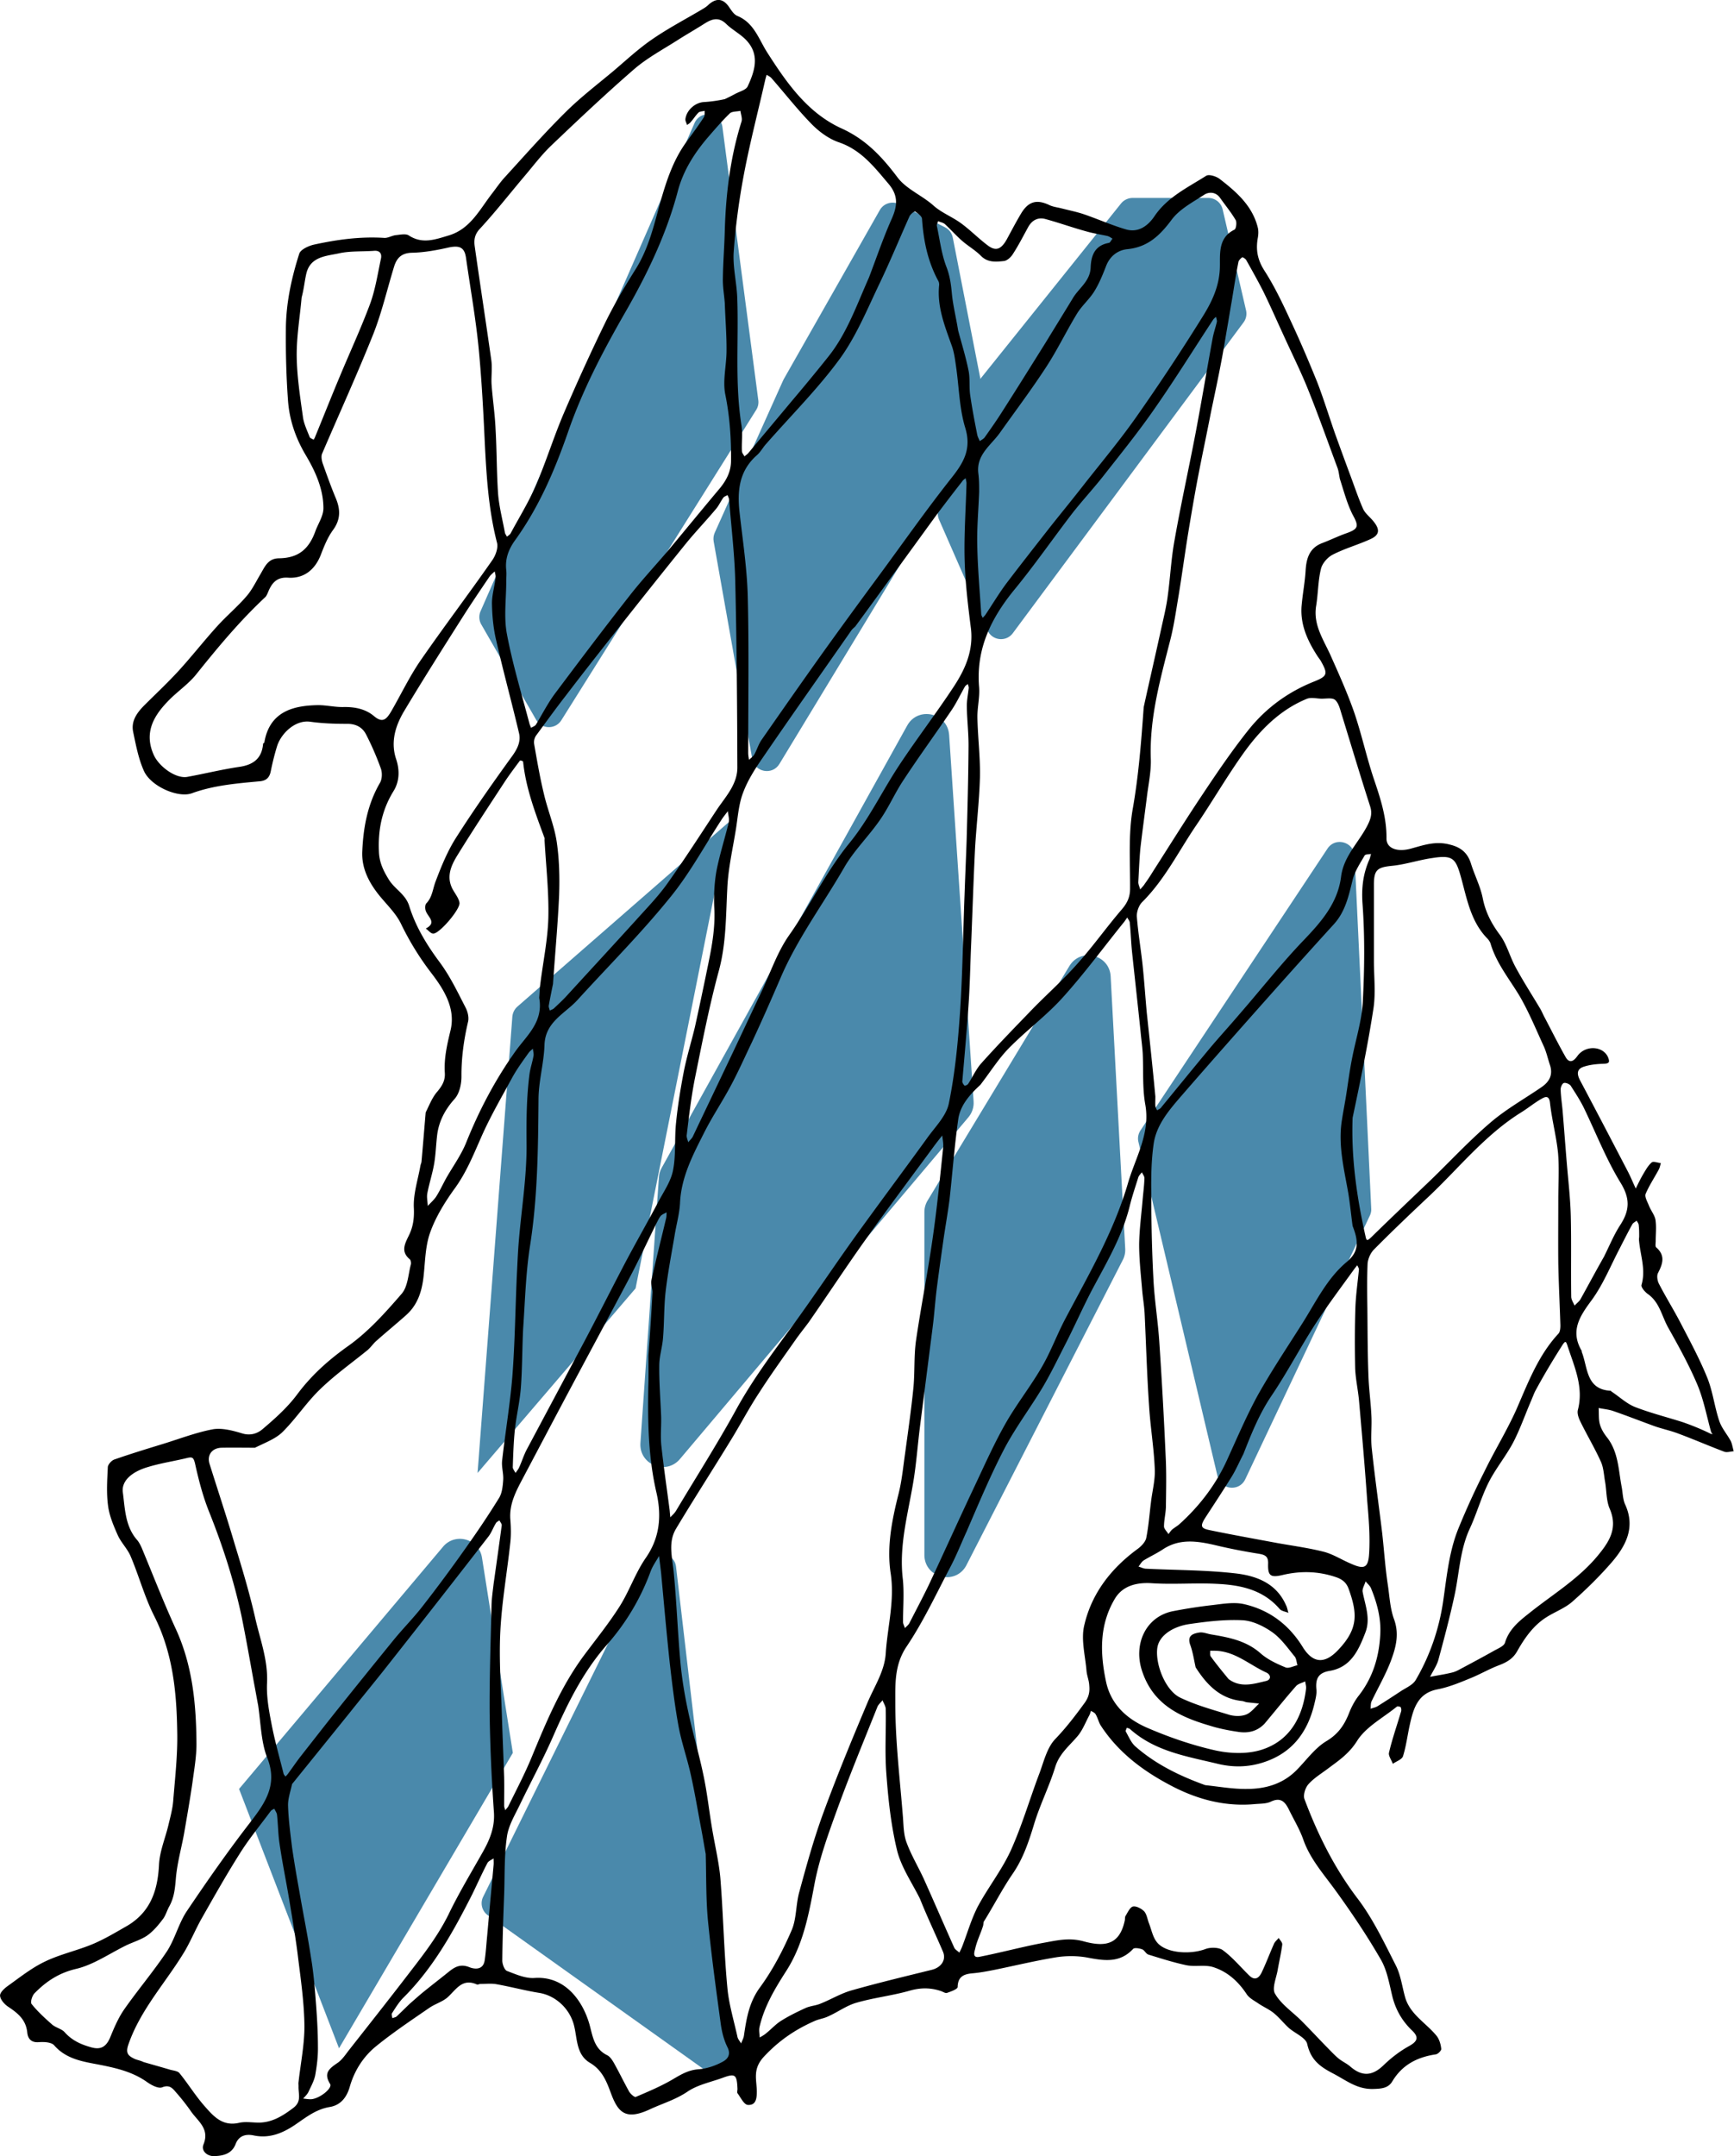
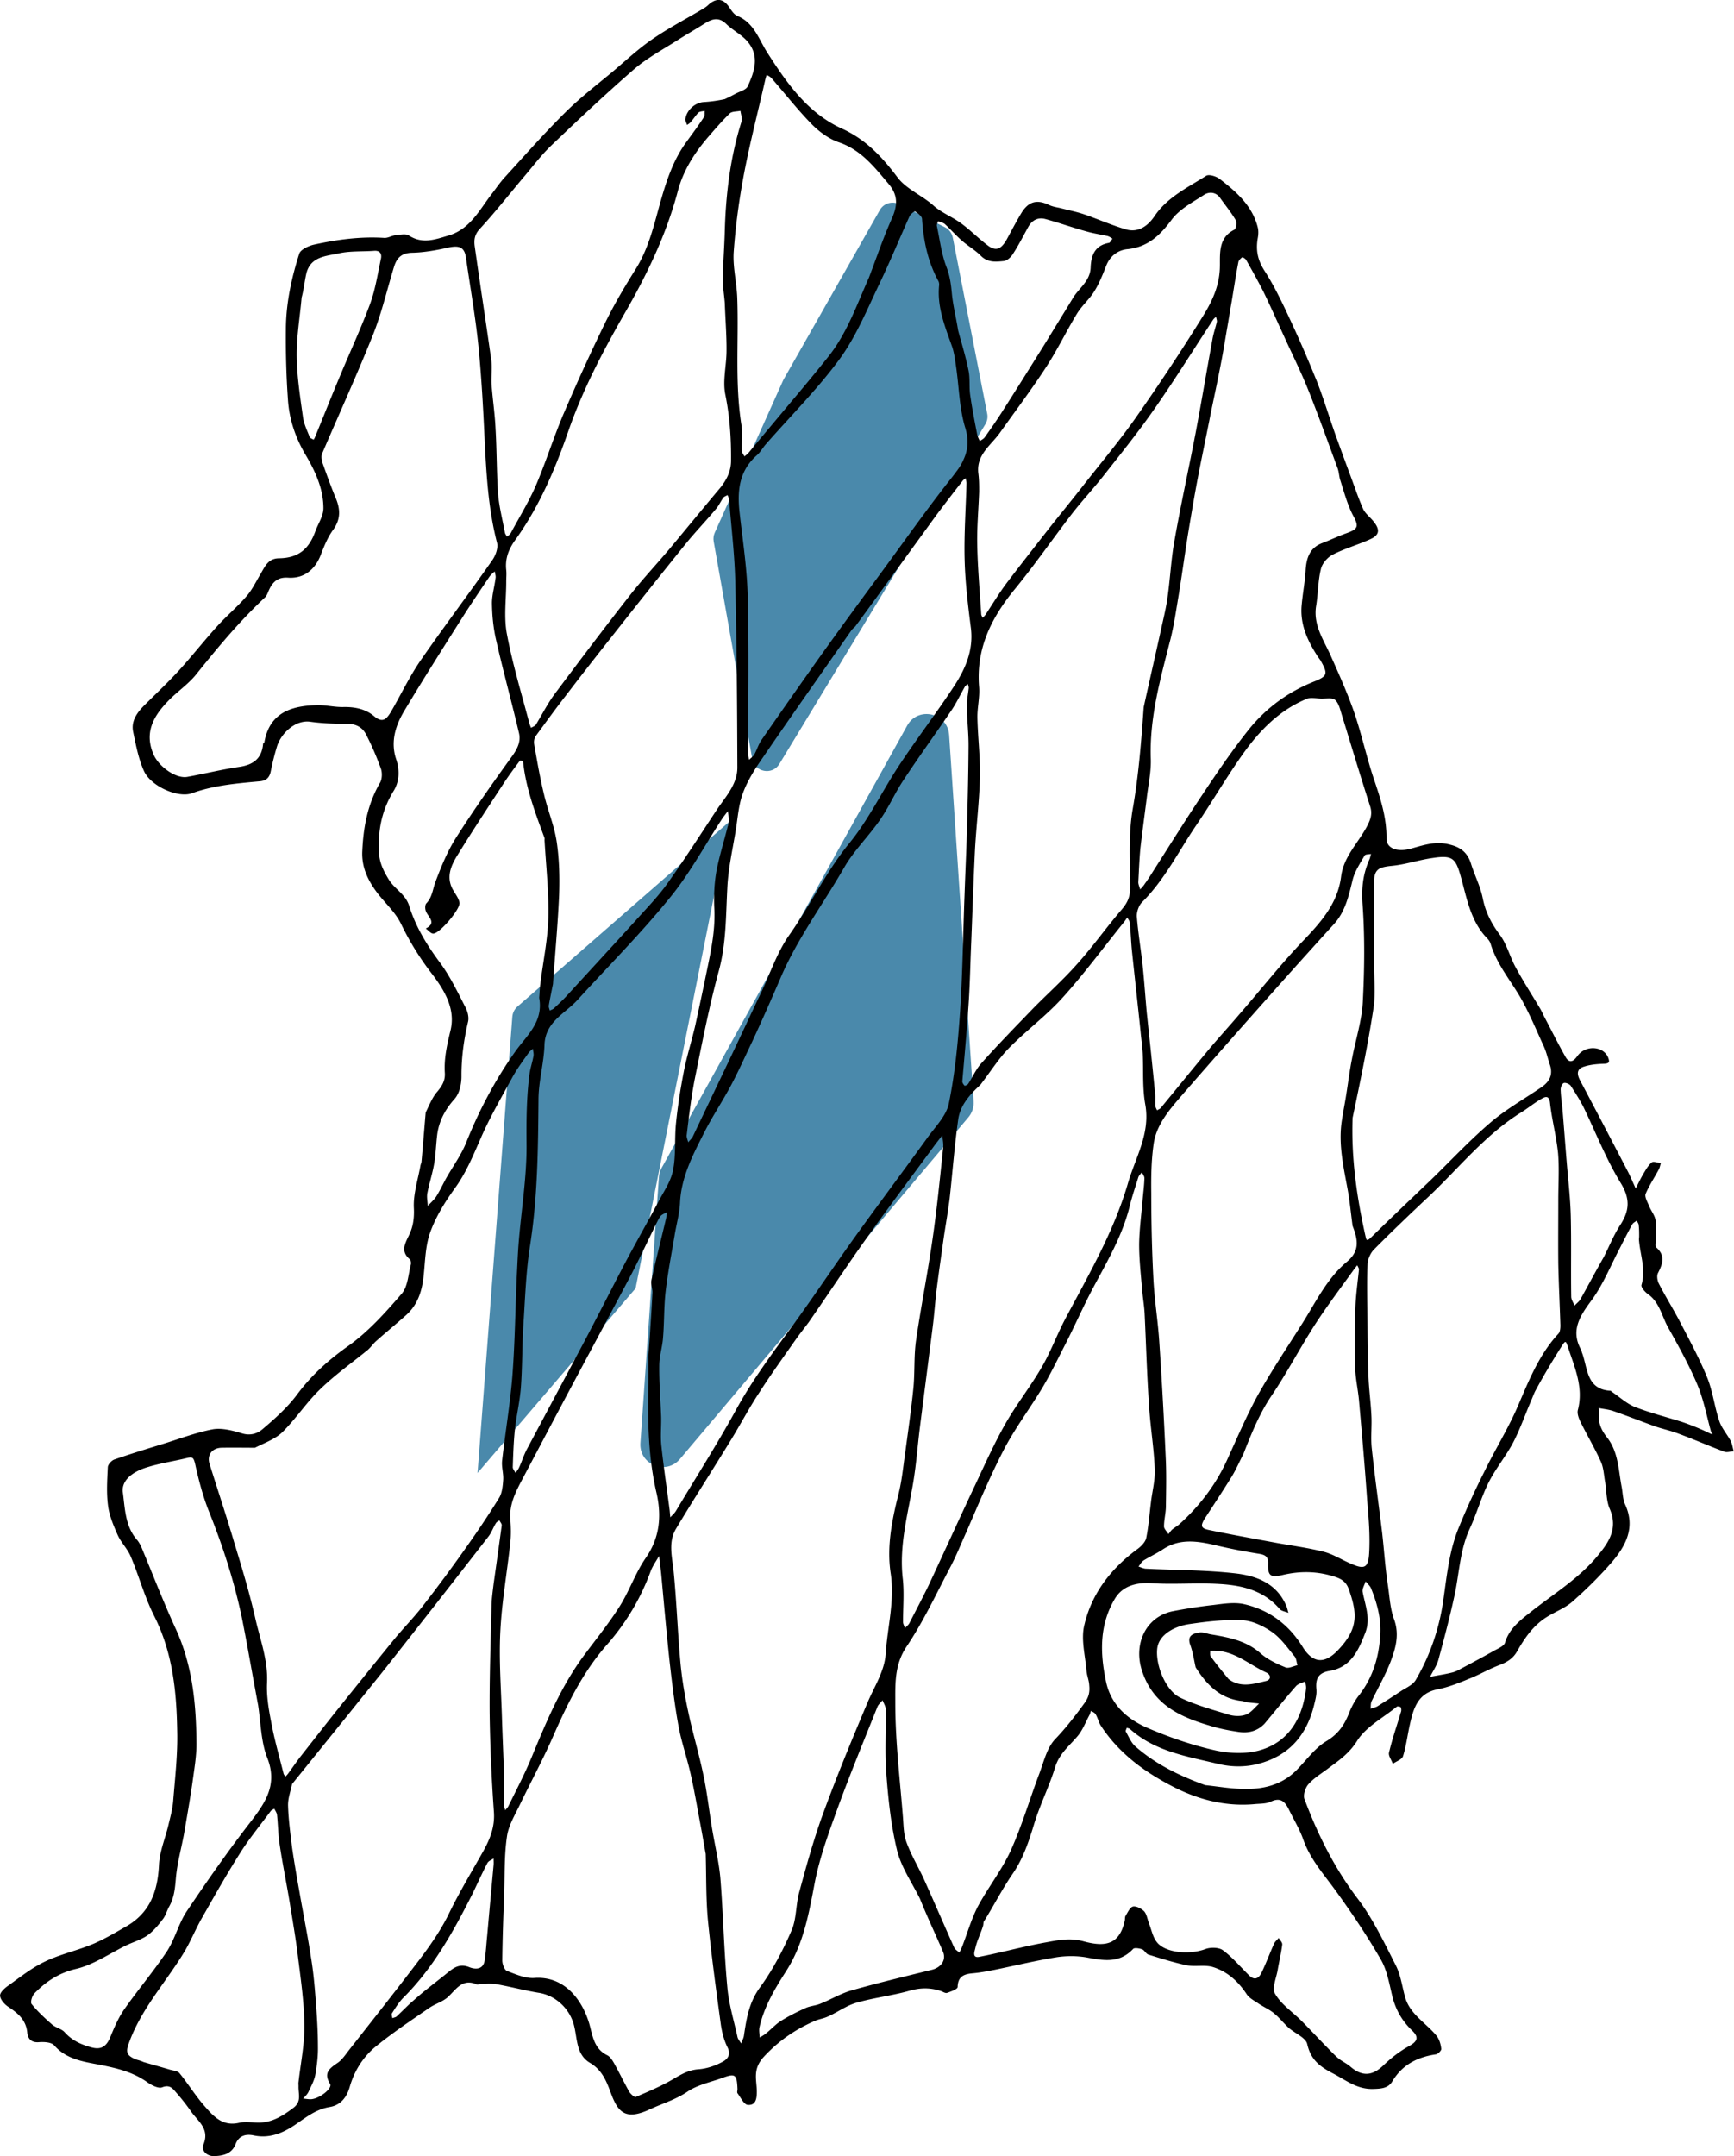
<svg xmlns="http://www.w3.org/2000/svg" viewBox="0 0 246.69 306.6">
-   <path fill="#4A89AB" d="M152.14 137.37l-20.17 33.34c-.3.5-.46 1.06-.46 1.64v48.75c0 3.33 4.47 4.41 5.99 1.45l22.24-43.39c.26-.5.37-1.05.34-1.61l-2.07-38.69c-.16-3.13-4.26-4.15-5.87-1.49m-89.12 82.59l-29.01 34.43 14.22 36.88 24.73-42.01-4.39-27.76c-.42-2.68-3.81-3.62-5.55-1.54m125.84-99.29l-26.61 40.08c-.32.49-.43 1.08-.29 1.64l11.26 47.55c.46 1.93 3.09 2.21 3.94.41l17.72-37.48c.15-.31.22-.65.2-.99l-2.37-50.15c-.11-2.02-2.73-2.75-3.85-1.06M68.74 269.72l23.48-47.59c.92-1.87 3.72-1.39 3.96.68l8.19 70.16c.21 1.81-1.82 3.01-3.3 1.95L69.4 272.35a2.079 2.079 0 01-.66-2.63M138.92 54.8l-5.41 17.62c-.15.48-.12 1 .08 1.46l6.9 15.75c.65 1.48 2.64 1.7 3.6.41l32.82-44.19c.37-.49.5-1.12.36-1.72l-3.33-14.36a2.096 2.096 0 00-2.04-1.62h-10.77c-.63 0-1.24.29-1.64.78l-20.2 25.17c-.16.21-.29.44-.37.7M98.8 17.52L68.37 86.91a2.1 2.1 0 00.1 1.89l7.8 13.55c.79 1.37 2.75 1.41 3.59.07l27.72-44.13c.26-.41.37-.9.3-1.39l-5.1-38.81c-.26-2.11-3.13-2.52-3.98-.57" />
  <path fill="#4A89AB" d="M111.41 54.1l-9.73 21.66c-.17.38-.22.81-.15 1.23l5.49 30.93c.34 1.9 2.86 2.37 3.86.72l29.3-48.31c.27-.45.37-.98.27-1.49l-4.9-25.05c-.12-.63-.53-1.18-1.11-1.47l-6.5-3.28c-1-.5-2.22-.14-2.77.83L111.5 53.92l-.09.18m-37.8 89.04l30.07-26.23-13.26 66.3-22.48 26.25 4.95-64.9c.05-.55.31-1.06.72-1.42m55.45-39.96l-34.93 62.9c-.23.41-.36.86-.39 1.33l-2.63 37.79c-.21 3.07 3.63 4.63 5.62 2.28l41.04-48.6c.53-.63.8-1.44.74-2.27l-3.48-52.09c-.21-3.17-4.43-4.12-5.97-1.34" />
  <path d="M174.78 238.76c1.72 1.3 3.59.69 5.37.27.69-.18.69-.85.03-1.18-2.41-1.09-4.47-3.05-7.3-3.11h-.72c.03.27-.06.63.09.81.75 1.04 1.56 2.03 2.53 3.21M58.3 284.93c.7-.6 1.39-1.24 2.11-1.81.94-.76 1.87-1.48 2.81-2.23 1.06-.82 1.93-1.81 3.56-1.15.75.3 1.96.42 2.17-.96.18-1.18.24-2.35.36-3.53.3-3.35.6-6.67.91-10.02.03-.33 0-.63 0-.96-.3.21-.72.36-.88.66-.76 1.45-1.42 2.93-2.14 4.41-2.69 5.31-5.55 10.5-9.84 14.76-.63.64-1.12 1.45-1.6 2.2-.09.15.03.45.06.69.21-.09.45-.12.6-.24.58-.55 1.16-1.13 1.88-1.82m111.8-47.83c-.24-1.06-.39-2.14-.75-3.14-.51-1.36.33-1.66 1.27-1.81.54-.09 1.12.18 1.69.27 2.5.42 4.98.88 7.03 2.69 1 .88 2.29 1.48 3.53 1.99.45.21 1.12-.18 1.72-.3-.15-.45-.15-1-.45-1.3-.99-1.21-1.93-2.56-3.2-3.44-1.21-.84-2.78-1.6-4.22-1.66-2.47-.12-5.01.18-7.48.54-2.29.33-4.32 1.57-4.59 3.38-.33 2.26 1.12 6.07 3.26 7.09 2.2 1.06 4.62 1.72 6.97 2.44.72.21 1.69.24 2.38-.03.72-.27 1.27-1.03 1.87-1.57l-1.72-.18c-.24-.03-.45-.15-.7-.18-3.05-.32-4.95-2.19-6.61-4.79m58.09-58.39c.76-1.51 1.39-3.08 2.29-4.47 1.36-2.08 1.48-3.77.06-6.07-2.05-3.35-3.5-7.09-5.22-10.65-.54-1.09-1.21-2.11-1.87-3.14-.18-.24-.76-.48-1-.36s-.45.63-.42.97c.03.96.18 1.93.27 2.9.21 2.5.39 4.98.6 7.48.21 2.54.51 5.07.57 7.61.09 3.8 0 7.6.06 11.41 0 .42.3.84.48 1.27.27-.3.6-.54.82-.87 1.1-1.98 2.16-3.97 3.36-6.08m-56.73 75.14c1.99.21 3.95.57 5.95.54 2.65 0 5.16-.72 7.12-2.75 1.36-1.39 2.56-3.08 4.16-4.04 1.63-.97 2.5-2.2 3.17-3.83.36-.94.84-1.9 1.48-2.69 1.96-2.54 2.84-5.4 3.02-8.57.15-2.36-.45-4.56-1.33-6.7-.15-.33-.51-.63-.75-.94-.15.51-.51 1.06-.42 1.51.36 1.9 1.15 3.77.39 5.76-.96 2.5-2.05 4.95-5.07 5.46-1.66.27-2.05 1.15-1.9 2.66.06.63-.12 1.33-.27 1.96-.94 4.04-3.14 7.03-7.18 8.36-2.14.72-4.35.78-6.58.24-4.38-1.06-8.9-1.75-12.46-4.92-.12-.12-.33-.15-.48-.21-.06.18-.21.42-.15.54.42.72.76 1.6 1.39 2.14 2.82 2.46 6.14 4.12 9.91 5.48M42.91 42.31c-.24 2.75-.72 5.52-.7 8.27.03 2.9.48 5.8.88 8.66.12 1 .6 1.96.96 2.9.06.18.39.27.57.39.09-.15.18-.3.24-.48 1.18-2.87 2.32-5.76 3.53-8.63 1.42-3.41 2.99-6.79 4.28-10.26.73-2.02 1.06-4.19 1.51-6.31.18-.72-.09-1.27-1-1.18-1.66.12-3.38 0-4.98.36-1.81.39-4.04.45-4.62 2.87-.25 1.09-.34 2.18-.67 3.41m93.4 4.68c.51 1.9 1.09 3.77 1.48 5.7.24 1.15.06 2.36.24 3.53.27 1.87.63 3.74 1 5.61.06.3.24.6.36.9.24-.18.57-.33.72-.57.88-1.24 1.75-2.48 2.56-3.77 2.05-3.2 4.08-6.46 6.1-9.69 1.27-2.08 2.56-4.16 3.83-6.25.84-1.45 2.47-2.42 2.56-4.38.06-1.72.57-3.17 2.6-3.53.18-.03.33-.39.51-.6-.24-.15-.48-.33-.76-.39-.96-.21-1.96-.36-2.9-.63-1.99-.54-3.92-1.24-5.91-1.78-1.06-.27-1.9.18-2.44 1.18-.7 1.27-1.36 2.57-2.14 3.77-.27.45-.81.97-1.3 1.03-1.15.12-2.32.24-3.29-.76-.82-.82-1.84-1.39-2.72-2.17-.81-.72-1.54-1.54-2.35-2.29-.24-.24-.66-.3-1-.45-.06.21-.21.45-.18.66.42 1.96.66 4.04 1.39 5.91.48 1.27.63 2.44.75 3.74.16 1.67.58 3.3.89 5.23m43.6 198.11c-1.03 1.09-2.32 1.39-3.71 1.18-1.42-.21-2.81-.48-4.16-.91-4.19-1.24-7.94-2.96-9.53-7.66-1.33-3.83.45-7.82 4.37-8.6 1.87-.36 3.77-.66 5.67-.87 1.48-.18 3.08-.45 4.47-.12 3.56.82 6.34 2.9 8.3 6.07 1.45 2.36 3.14 2.48 5.07.42 2.84-2.99 2.75-5.13 1.48-8.66-.33-.93-.94-1.39-1.84-1.69-2.5-.84-4.98-.9-7.54-.3-1.75.42-2.14.12-2.08-1.63.03-1.03-.45-1.24-1.36-1.39-2.05-.33-4.1-.72-6.13-1.21-2.6-.6-5.13-1-7.54.63-.88.57-1.81 1-2.69 1.54-.3.21-.48.57-.72.87.33.09.66.27 1 .3 4.25.21 8.51.18 12.73.66 2.96.33 5.85 1.36 7.24 4.5.18.33.24.75.36 1.12-.42-.18-.96-.24-1.24-.54-2.41-2.81-5.67-3.44-9.08-3.59-3.05-.15-6.13.12-9.2-.09-2.14-.12-4.04.39-5.13 2.14-2.26 3.74-2.17 7.76-1.3 11.86.69 3.26 2.96 5.28 5.76 6.52 3.2 1.39 6.55 2.54 9.93 3.29 2.14.45 4.68.51 6.7-.21 3.83-1.33 5.61-4.65 6.07-8.63.03-.3-.09-.66-.12-1-.45.21-1.03.33-1.33.69-1.49 1.69-2.88 3.44-4.45 5.31m-49.04 24.89c-1.12-2.26-2.62-4.41-3.23-6.79-.87-3.56-1.27-7.27-1.54-10.95-.24-3.05-.03-6.13-.09-9.2 0-.42-.3-.84-.45-1.27-.24.3-.57.57-.72.9-1.93 4.83-3.92 9.63-5.7 14.52-1.27 3.5-2.57 7.06-3.26 10.68-.82 4.35-1.6 8.6-4.01 12.37-1.63 2.54-3.17 5.1-3.83 8.06-.09.45.03.97.03 1.42.33-.18.66-.36.93-.6.72-.57 1.36-1.3 2.14-1.78 1.12-.7 2.29-1.27 3.47-1.81.66-.3 1.45-.33 2.14-.63 1.51-.6 2.93-1.48 4.49-1.9 3.74-1.06 7.52-1.96 11.32-2.9 1.33-.33 2.08-1.39 1.6-2.56-1.05-2.46-2.2-4.84-3.29-7.56m46.02-63.22c-.54 1.03-1 2.11-1.6 3.11-1.21 1.96-2.48 3.89-3.74 5.82-.84 1.3-.78 1.63.6 1.9 3.2.66 6.43 1.24 9.66 1.84 2.2.39 4.43.69 6.58 1.24 1.33.36 2.53 1.15 3.83 1.69 1.9.85 2.44.57 2.56-1.48.15-2.48-.06-4.95-.27-7.42-.33-4.83-.76-9.63-1.18-14.42-.15-1.51-.48-2.99-.54-4.47-.06-2.84-.06-5.7.03-8.54.06-1.84.33-3.68.51-5.52 0-.18-.15-.39-.24-.6l-.36.45c-1.93 2.69-3.92 5.31-5.7 8.06-2.11 3.29-3.92 6.76-6.1 9.99-1.74 2.56-2.86 5.34-4.04 8.35m41.49-8.9c-.21.45-.39.94-.6 1.42-.84 1.96-1.54 3.98-2.53 5.88-1.03 1.93-2.48 3.68-3.47 5.64-1.06 2.11-1.69 4.43-2.69 6.58-1.42 3.08-1.48 6.43-2.2 9.66-.66 3.02-1.45 6.01-2.26 8.99-.24.84-.78 1.6-1.18 2.41 1.06-.21 2.14-.36 3.2-.63.48-.12.94-.39 1.39-.63 1.54-.82 3.05-1.63 4.56-2.48.54-.3 1.36-.63 1.51-1.12.57-1.9 1.99-3.05 3.44-4.19 3.26-2.62 6.88-4.77 9.63-8.03 1.66-1.99 3.05-3.95 1.84-6.79-.51-1.15-.45-2.53-.66-3.8-.18-.96-.21-2.02-.6-2.9-.88-1.96-1.99-3.8-2.93-5.73-.24-.48-.48-1.15-.36-1.63.88-3.32-.54-6.25-1.51-9.27-.18-.54-.3-.54-.63-.06-1.35 2.12-2.65 4.27-3.95 6.68M20.43 293.23c1.24.36 2.44.69 3.68 1.06.48.15 1.15.18 1.42.51 1.18 1.45 2.17 3.05 3.38 4.47 1.33 1.51 2.62 3.17 5.1 2.6.9-.21 1.87-.03 2.84-.03 1.9-.03 3.38-.96 4.86-2.08 1.24-.91.72-1.99.76-3.08 0-.21-.03-.42 0-.6.3-2.66.84-5.28.84-7.94-.03-3.2-.48-6.4-.88-9.57-.33-2.81-.82-5.58-1.27-8.36-.45-2.69-1-5.34-1.39-8.03-.21-1.36-.21-2.75-.36-4.1-.03-.3-.24-.57-.39-.88-.15.09-.36.18-.48.3-1.51 2.05-3.14 4.01-4.47 6.15-1.93 3.05-3.71 6.22-5.49 9.35-.78 1.42-1.42 2.93-2.23 4.35-2.66 4.47-6.34 8.33-8.09 13.4-.42 1.21-.03 1.57.81 1.99.36.19.79.22 1.36.49m103.2-253.78c1.06-2.78 2.02-5.61 3.23-8.33.82-1.84.97-3.32-.48-5.01-2.05-2.42-3.89-4.8-7.06-5.88-1.39-.48-2.72-1.45-3.77-2.5-2.05-2.08-3.86-4.41-5.79-6.61-.18-.21-.45-.33-.7-.48-.06.24-.15.51-.21.79-1 4.41-2.14 8.78-2.99 13.22-.7 3.68-1.21 7.42-1.48 11.17-.15 2.2.45 4.43.51 6.67.21 6-.36 12.04.6 18.01.18 1.18 0 2.44.06 3.65 0 .27.24.51.36.75.18-.15.36-.27.51-.42 2.02-2.44 4.07-4.86 6.1-7.3 1.81-2.14 3.62-4.32 5.37-6.52 2.6-3.28 3.96-7.2 5.74-11.21m-86.9 203.08c-.21-1.09-.39-2.14-.6-3.23-.57-3.14-1.12-6.28-1.75-9.39-1.09-5.13-2.69-10.08-4.65-14.97-.88-2.2-1.48-4.53-1.99-6.85-.21-.82-.36-.94-1.12-.76-1.84.45-3.71.72-5.52 1.27-2.44.7-3.86 2.05-3.62 3.65.3 2.29.33 4.77 1.99 6.7.27.3.48.7.66 1.09 1.6 3.83 3.11 7.75 4.86 11.56 2.41 5.22 2.93 10.77 2.96 16.42 0 1.81-.33 3.65-.57 5.46-.36 2.48-.79 4.92-1.21 7.36-.39 2.08-.97 4.16-1.15 6.27-.12 1.42-.24 2.75-.96 4.02-.33.6-.51 1.33-.94 1.84-.63.84-1.33 1.66-2.17 2.26-.88.6-1.93.91-2.9 1.36-2.38 1.15-4.68 2.78-7.18 3.38-2.47.57-4.29 1.78-5.95 3.47-.36.36-.63 1.3-.42 1.54.87 1.09 1.9 2.02 2.93 2.93.54.45 1.36.6 1.78 1.09 1.03 1.15 2.29 1.72 3.68 2.11 1.39.42 2.17 0 2.75-1.3.57-1.39 1.15-2.78 1.99-4.01 1.96-2.81 4.22-5.46 6.13-8.33 1.15-1.78 1.66-3.98 2.84-5.73 2.9-4.31 5.88-8.57 9.08-12.7 2.11-2.75 3.83-5.28 2.35-9.05-.88-2.21-.91-4.77-1.3-7.46M149.43 74.9c1.63-2.05 3.29-4.07 4.89-6.13 2.47-3.14 5.04-6.21 7.33-9.47 3.29-4.68 6.46-9.47 9.48-14.33 1.24-1.99 2.29-4.14 2.41-6.73.09-1.87-.39-4.38 2.08-5.58.24-.12.36-1.03.18-1.36-.66-1.12-1.48-2.11-2.23-3.17-.6-.84-1.54-.88-2.23-.45-1.63 1.06-3.53 2.05-4.65 3.56-1.66 2.23-3.38 3.89-6.28 4.19-1.3.12-2.44.9-3.02 2.32-.48 1.24-1 2.54-1.69 3.65-.7 1.15-1.78 2.05-2.48 3.2-1.51 2.48-2.78 5.13-4.35 7.54-2.08 3.2-4.38 6.25-6.58 9.35-1.27 1.81-3.41 3.14-3.11 5.79.12.9.12 1.78.12 2.66-.09 2.53-.33 5.07-.27 7.57.06 3.29.36 6.58.57 9.87.03.15.12.3.21.48.12-.15.27-.27.39-.45.99-1.48 1.93-3.05 2.99-4.47 2.02-2.66 4.07-5.26 6.24-8.04m43 84.05c-.21 5.61.57 11.13 1.78 16.6.18.75.15 1.09.87.39 2.81-2.75 5.67-5.46 8.51-8.18 2.84-2.75 5.52-5.64 8.51-8.18 2.23-1.9 4.83-3.35 7.24-5.01 1.12-.78 1.63-1.78 1.15-3.17-.3-.9-.51-1.9-.94-2.78-1.06-2.32-2.05-4.71-3.32-6.91-1.45-2.44-3.32-4.68-4.16-7.48-.06-.24-.24-.51-.42-.72-2.35-2.35-2.93-5.55-3.74-8.54-.78-2.81-1.09-3.44-4.1-2.96-1.96.27-3.89.94-5.85 1.12-2.02.21-2.5.57-2.5 2.69v10.74c0 2.29.27 4.62-.06 6.82-.79 5.15-1.85 10.28-2.97 15.57M92.25 192.74c.21-2.96.42-5.91.57-8.84.06-.6-.27-1.24-.15-1.81.63-2.93 1.39-5.85 2.08-8.78.09-.3.06-.6.09-.91-.27.15-.6.27-.82.48-.24.27-.39.63-.57.96-1.24 2.5-2.41 5.04-3.71 7.52-3.32 6.28-6.7 12.52-10.02 18.77-1.81 3.41-3.62 6.85-5.43 10.26-.94 1.78-1.84 3.53-1.69 5.64.09 1.12.12 2.23 0 3.32-.45 4.22-1.21 8.42-1.42 12.64-.21 4.16.12 8.36.24 12.55.09 2.72.21 5.43.3 8.18.03 1.36 0 2.72 0 4.07 0 .21.12.42.15.63.15-.18.33-.36.45-.57 1.12-2.29 2.32-4.56 3.29-6.91 2.11-5.1 4.22-10.2 7.57-14.67 1.69-2.26 3.47-4.47 4.98-6.85 1.39-2.2 2.23-4.74 3.71-6.88 2.02-2.9 2.26-6.01 1.54-9.2-1.18-5.04-1.27-10.08-1.18-15.21.05-1.34.02-2.73.02-4.39m72.12-36.81c0 .45-.03.91 0 1.36.03.21.15.39.24.6.18-.12.45-.21.57-.39 2.29-2.78 4.56-5.58 6.85-8.33 1.39-1.66 2.84-3.23 4.25-4.89 3.08-3.53 5.98-7.24 9.23-10.62 2.5-2.62 4.8-5.25 5.28-8.99.36-2.93 2.54-4.89 3.77-7.33.45-.9.7-1.66.36-2.69-1.39-4.32-2.69-8.66-4.02-12.98-.24-.75-.42-1.66-.96-2.14-.42-.36-1.33-.15-2.05-.18-.66-.03-1.42-.21-1.99.03-3.74 1.54-6.52 4.32-8.84 7.51-2.48 3.44-4.59 7.12-7 10.65-2.44 3.62-4.41 7.6-7.57 10.74-.48.48-.78 1.36-.76 2.02.18 2.32.57 4.62.82 6.91.24 2.26.39 4.56.6 6.82.41 3.87.83 7.73 1.22 11.9m-87.66-14.04c.06-.63.06-1.27.15-1.9.39-3.17 1.06-6.31 1.15-9.45.09-3.68-.33-7.39-.54-11.07 0-.09.03-.21 0-.3-1.3-3.53-2.66-7.06-3.05-10.86 0-.09-.42-.21-.45-.15-.76 1.03-1.54 2.05-2.23 3.11-2.23 3.41-4.47 6.79-6.61 10.26-.96 1.54-1.75 3.23-.63 5.1.33.57.78 1.15.87 1.75.12.91-2.81 4.35-3.71 4.38-.36.03-.73-.48-1.09-.72 1.6-.82.36-1.6.03-2.44-.15-.33-.15-.94.06-1.15.84-.87.9-2.02 1.3-3.08.82-2.17 1.72-4.38 2.96-6.31 2.54-3.98 5.25-7.82 8-11.62.75-1.06 1.21-2.08.9-3.26-1.03-4.37-2.23-8.72-3.23-13.12-.39-1.66-.57-3.41-.6-5.16-.03-1.21.36-2.44.51-3.68.06-.3-.06-.63-.12-.97-.24.24-.54.45-.75.76-1.33 1.96-2.66 3.92-3.92 5.91-2.78 4.38-5.55 8.75-8.21 13.19-1.24 2.08-1.96 4.38-1.15 6.82.54 1.6.48 3.2-.36 4.56-1.66 2.69-2.23 5.55-2.08 8.66.06 1.54.66 2.72 1.42 3.95.84 1.36 2.38 2.05 2.9 3.77.9 2.9 2.5 5.52 4.35 8 1.45 1.96 2.5 4.16 3.62 6.34.33.6.54 1.45.39 2.08-.6 2.56-.96 5.13-.94 7.79 0 1.06-.27 2.38-.96 3.17-1.33 1.48-2.2 3.08-2.48 5.01-.18 1.42-.21 2.87-.45 4.25-.24 1.39-.69 2.75-.96 4.14-.12.57.03 1.21.06 1.84.39-.45.88-.85 1.21-1.36.51-.81.93-1.72 1.39-2.56.96-1.69 2.11-3.26 2.84-5.04 1.84-4.59 4.1-8.9 6.97-12.95 1.6-2.28 4.07-4.21 3.44-7.69m26.4-127.79c.51-.24.99-.48 1.51-.76.6-.33 1.51-.54 1.75-1.06.96-2.08 1.72-4.31 0-6.34-.82-.99-2.08-1.6-3.02-2.5-1.06-1.06-2.02-.78-3.11-.09-1.27.81-2.56 1.54-3.83 2.35-2.08 1.33-4.28 2.5-6.15 4.1-4.04 3.5-7.97 7.21-11.86 10.92-1.45 1.39-2.65 3.02-3.95 4.53-2.08 2.47-4.07 5.01-6.25 7.36-.72.81-.78 1.6-.66 2.44.76 5.4 1.6 10.8 2.36 16.2.15 1.12-.03 2.26.03 3.38.15 2.11.48 4.25.57 6.37.18 3.08.15 6.16.36 9.23.15 1.84.63 3.65.96 5.46.03.24.21.42.3.63.18-.15.39-.27.51-.45 1.21-2.26 2.56-4.43 3.59-6.79 1.45-3.38 2.54-6.91 3.98-10.29 1.87-4.35 3.83-8.66 5.91-12.92 1.3-2.65 2.81-5.19 4.38-7.69 1.87-3.02 2.6-6.4 3.53-9.69.85-2.96 1.81-5.82 3.65-8.33.84-1.15 1.69-2.29 2.47-3.5.15-.21.09-.6.12-.9-.3.09-.7.06-.91.27-.39.39-.69.9-1.09 1.33-.12.18-.33.27-.51.42-.09-.3-.27-.57-.24-.85.15-1.21 1.3-2.29 2.54-2.41.98-.06 1.94-.18 3.06-.42m18.56 74.99c-.18.18-.39.33-.54.54-4.19 6.01-8.42 11.98-12.55 18.02-1.09 1.57-2.17 3.23-2.84 5.01-.63 1.6-.76 3.41-1.03 5.16-.45 2.84-1.12 5.67-1.24 8.51-.21 3.95-.15 7.85-1.21 11.74-1.36 5.01-2.35 10.11-3.38 15.18-.54 2.69-.85 5.4-1.18 8.12-.06.33.12.69.21 1.06.21-.27.51-.51.66-.82 1.72-3.62 3.44-7.21 5.16-10.83 1.54-3.23 3.05-6.49 4.59-9.72 1.27-2.69 2.23-5.61 3.92-8.03 3.02-4.26 5.22-8.99 8.57-13.1 2.78-3.38 4.71-7.48 7.15-11.16 2.5-3.77 5.25-7.36 7.73-11.13 1.63-2.48 2.81-5.13 2.44-8.27-.42-3.29-.82-6.58-.9-9.87-.09-3.59.18-7.21.27-10.8 0-.21-.09-.45-.12-.7-.18.15-.39.27-.51.48-1.21 1.54-2.41 3.11-3.59 4.68-1.69 2.32-3.38 4.65-5.07 6.97-2.13 2.92-4.25 5.85-6.54 8.96m-39.38 52.96c-1.78 2.05-4.74 3.17-4.83 6.58-.09 2.6-.85 5.16-.85 7.76-.06 6.94-.12 13.88-1.21 20.79-.6 3.83-.7 7.75-.97 11.68-.15 2.81-.12 5.64-.33 8.45-.15 2.02-.63 3.98-.85 5.97-.18 1.75-.24 3.53-.3 5.31-.03.27.24.57.39.87.18-.27.39-.51.51-.78.39-.84.66-1.75 1.09-2.56 2.75-5.16 5.49-10.29 8.24-15.45 1.93-3.65 3.8-7.36 5.73-11.04 1.6-3.02 3.29-5.97 4.89-8.99.75-1.39 1.69-2.77 1.96-4.29.42-2.17.18-4.47.42-6.7.24-2.41.63-4.83 1.09-7.21.42-2.17 1.09-4.29 1.6-6.43.51-2.32 1-4.62 1.48-6.94.66-3.26 1.45-6.49 1.27-9.9-.09-1.75 0-3.56.3-5.28.45-2.36 1.21-4.65 1.75-6.97.12-.48-.09-1.03-.12-1.57-.3.39-.6.76-.88 1.18-2.44 3.74-4.59 7.76-7.42 11.19-4 4.94-8.52 9.47-12.96 14.33m-3.62-2.12c-.21 1.03-.42 2.05-.6 3.08-.03.21.09.45.15.7.21-.12.45-.18.6-.33.6-.57 1.24-1.15 1.81-1.78 3.26-3.56 6.55-7.12 9.81-10.71 1.54-1.72 3.17-3.38 4.5-5.25 2.47-3.47 4.77-7.06 7.12-10.62 1.24-1.81 2.84-3.53 2.84-5.88-.03-8.81-.09-17.62-.3-26.43-.09-3.89-.57-7.79-.88-11.71-.03-.21-.15-.39-.21-.6-.21.12-.48.21-.6.36-.39.54-.66 1.18-1.09 1.66-1.39 1.66-2.9 3.23-4.25 4.89-3.54 4.38-7.07 8.82-10.57 13.26-2.17 2.75-4.35 5.52-6.49 8.33-1.48 1.9-2.87 3.83-4.29 5.76-.18.3-.3.76-.24 1.09.42 2.41.84 4.86 1.42 7.24.54 2.29 1.48 4.5 1.81 6.79.36 2.47.42 5.04.33 7.54-.18 4.1-.57 8.21-.87 12.61m30.18-76.64c-.39.48-.72 1.06-1.18 1.45-2.56 2.26-2.81 5.13-2.44 8.27.45 3.95 1.05 7.91 1.15 11.86.18 7.39.06 14.79.06 22.18 0 .33.06.66.12 1 .24-.24.6-.48.76-.78.39-.7.6-1.48 1.06-2.11 2.87-4.13 5.73-8.21 8.63-12.28 2.6-3.62 5.22-7.21 7.85-10.77 3.5-4.74 6.88-9.57 10.53-14.18 1.72-2.17 2.84-4.1 1.93-7.09-.84-2.75-.88-5.76-1.3-8.66-.15-1.03-.27-2.08-.63-3.05-1-2.81-2.11-5.55-1.78-8.63 0-.18-.03-.39-.12-.54-1.51-2.78-2.11-5.73-2.32-8.84-.03-.39-.6-.78-1-1.06-.09-.03-.63.39-.78.7-1.42 3.17-2.75 6.4-4.25 9.53-1.75 3.65-3.32 7.51-5.67 10.74-3.14 4.29-6.97 8.09-10.62 12.26m81.77 4.82c-.12-.51-.15-1.05-.33-1.54-1.39-3.74-2.72-7.51-4.22-11.23-1.03-2.56-2.29-5.07-3.44-7.61-.96-2.08-1.87-4.16-2.87-6.21-.78-1.54-1.63-3.05-2.48-4.56-.12-.18-.51-.42-.57-.36-.24.18-.51.45-.54.72-.36 1.84-.63 3.68-.94 5.52-.21 1.18-.39 2.35-.6 3.53-.3 1.72-.57 3.47-.91 5.19-.45 2.38-.96 4.74-1.45 7.09-.6 3.11-1.27 6.21-1.87 9.35-.51 2.69-.97 5.43-1.42 8.15-.45 2.84-.84 5.67-1.3 8.51-.36 2.11-.66 4.26-1.18 6.31-1.42 5.58-2.99 11.11-2.78 16.96.06 1.84-.36 3.68-.57 5.49-.3 2.38-.63 4.77-.91 7.18-.15 1.6-.21 3.23-.3 4.86 0 .33.18.66.27 1.03.21-.27.48-.51.66-.82.42-.57.81-1.18 1.18-1.78 2.32-3.62 4.59-7.27 6.97-10.83 2.11-3.17 4.26-6.34 6.64-9.32 2.48-3.08 5.61-5.37 9.36-6.85 1.87-.76 1.9-1.09.87-2.93-.15-.24-.33-.45-.48-.69-1.42-2.2-2.48-4.53-2.23-7.21.15-1.69.48-3.35.57-5.04.12-1.72.6-3.14 2.38-3.8 1.18-.45 2.3-1 3.5-1.42 1.66-.6 1.69-1 .81-2.6-.76-1.49-1.21-3.18-1.82-5.09M41.55 253.7c-.21 1.03-.6 2.05-.57 3.08.06 1.96.33 3.96.57 5.92.3 2.08.66 4.16 1.03 6.21.54 3.14 1.18 6.28 1.66 9.42.33 1.96.51 3.92.66 5.91.18 2.26.33 4.53.33 6.79.03 1.36-.15 2.75-.39 4.1-.18.84-.63 1.63-.99 2.41-.18.33-.48.6-.72.88.39.03.78.12 1.18.09 1.21-.12 3.02-1.57 2.65-2.17-.93-1.51-.18-2.14.97-2.93.72-.45 1.24-1.27 1.78-1.96 2.59-3.29 5.19-6.58 7.75-9.9 2.29-2.99 4.65-5.88 6.34-9.29 1.48-3.08 3.26-6.01 4.92-8.96 1-1.78 1.72-3.56 1.54-5.73-.33-4.68-.54-9.39-.6-14.06-.03-5.1.15-10.2.27-15.27.03-1.03.18-2.02.3-3.05.39-2.75.78-5.52 1.15-8.27.03-.21-.21-.48-.33-.72-.18.12-.42.24-.51.42-.39.63-.63 1.36-1.09 1.93-4.68 6.03-9.38 12.04-14.09 18.01-1.84 2.35-3.77 4.68-5.64 7.03-2.68 3.32-5.36 6.64-8.17 10.11m61.56-210.63c-.09-1.18-.3-2.32-.27-3.5.03-2.23.21-4.43.27-6.67.15-5.31.78-10.53 2.38-15.6.15-.45-.09-1.03-.15-1.54-.51.12-1.18.06-1.51.36-1.06 1.03-2.02 2.14-2.99 3.26-1.96 2.26-3.59 4.77-4.38 7.69-1.63 6.22-4.41 11.98-7.6 17.5-3.11 5.43-6.01 10.95-8.06 16.9-1.9 5.46-4.16 10.71-7.57 15.42-.88 1.24-1.39 2.6-1.21 4.16.06.54 0 1.12 0 1.66 0 2.47-.36 5.04.09 7.42.81 4.32 2.11 8.57 3.23 12.83.06.18.15.36.21.54.24-.15.54-.24.69-.45.9-1.48 1.69-3.05 2.72-4.43 3.53-4.71 7.06-9.39 10.68-14 1.75-2.23 3.68-4.29 5.52-6.46 2.44-2.93 4.83-5.85 7.27-8.75.93-1.15 1.57-2.38 1.57-3.89.03-3.17-.18-6.31-.82-9.45-.39-1.96.18-4.13.18-6.19.02-2.16-.16-4.34-.25-6.81m36.82 230.24c-.03.24-.03.48-.12.69-.33 1.03-.82 1.99-1.06 3.05-.06.33-.54 1.45.6 1.21 3.05-.6 6.07-1.42 9.11-1.99 1.87-.33 3.62-.78 5.7-.21 3.26.9 5.13.33 5.85-2.93.06-.24 0-.51.12-.69.3-.48.63-1.24 1.06-1.33.48-.09 1.21.3 1.6.7.36.42.45 1.12.66 1.66.36.91.54 1.96 1.12 2.69 1.21 1.57 4.68 1.84 6.94.99.72-.27 1.93-.24 2.47.18 1.36 1 2.48 2.35 3.68 3.53.82.84 1.42.48 1.84-.39.63-1.33 1.15-2.72 1.75-4.07.15-.33.45-.54.66-.82.18.3.54.63.51.94-.15 1.18-.42 2.32-.63 3.5-.18 1.18-.88 2.72-.39 3.5.87 1.51 2.47 2.56 3.74 3.83 1.18 1.18 2.29 2.38 3.44 3.56.6.6 1.18 1.24 1.81 1.78.54.45 1.24.75 1.75 1.21 1.66 1.42 3.11 1.3 4.68-.21 1.06-1.03 2.26-1.96 3.56-2.69 1.27-.69 1.54-1.27.51-2.26-1.39-1.33-2.29-2.87-2.78-4.74-.45-1.81-.75-3.77-1.66-5.34-1.93-3.35-4.1-6.58-6.37-9.72-1.69-2.35-3.65-4.5-4.65-7.3-.51-1.48-1.36-2.87-2.05-4.29-.54-1.09-1.15-1.84-2.59-1.15-.7.33-1.6.27-2.42.36-4.29.36-8.27-.76-11.98-2.75-3.92-2.08-7.39-4.71-9.84-8.51-.27-.48-.39-1.05-.69-1.54-.12-.21-.42-.33-.66-.48-.06.21-.12.42-.21.6-.54 1-.94 2.08-1.63 2.93-1.18 1.42-2.62 2.5-3.23 4.43-.82 2.69-2.11 5.25-2.96 7.97-.78 2.57-1.57 5.04-3.14 7.3-1.45 2.12-2.62 4.42-4.1 6.8m57.48-48.13c.27 1.69.33 3.47.9 5.04.82 2.2.24 4.16-.48 6.07-.76 1.96-1.81 3.77-2.72 5.67-.12.3-.09.7-.12 1.03.3-.12.66-.18.93-.33 1.12-.7 2.23-1.42 3.32-2.14.76-.51 1.75-.9 2.17-1.63 2.05-3.5 3.35-7.33 3.92-11.32.51-3.53.84-7.09 2.23-10.41 1.09-2.66 2.29-5.28 3.59-7.85 1.45-2.99 3.2-5.82 4.56-8.84 1.66-3.8 3.11-7.7 5.98-10.8.27-.27.3-.82.3-1.21-.09-2.93-.24-5.85-.3-8.78-.03-3.05 0-6.09 0-9.11 0-2.17.15-4.37-.03-6.55-.24-2.42-.88-4.77-1.15-7.18-.12-1.18-.75-.85-1.24-.57-1 .57-1.87 1.3-2.84 1.9-5.25 3.26-9.02 8.12-13.46 12.25-2.53 2.38-5.07 4.8-7.51 7.27-.48.48-.84 1.3-.9 1.99-.09 2.14-.06 4.26-.03 6.4.03 3.17.03 6.34.15 9.51.06 1.9.33 3.77.42 5.67.09 1.57-.12 3.17.06 4.74.42 4.01 1 8.03 1.48 12.04.26 2.31.41 4.67.77 7.14m-97.01 38.47c-.21-1.12-.39-2.26-.6-3.38-.51-2.65-.94-5.31-1.54-7.97-.51-2.32-1.33-4.59-1.75-6.94-.54-2.99-.9-6-1.24-8.99-.45-4.19-.82-8.42-1.21-12.61-.09-.84-.21-1.69-.3-2.5-.39.7-.9 1.39-1.18 2.14a32.788 32.788 0 01-6.25 10.5c-3.44 3.92-5.64 8.45-7.69 13.13-1.42 3.23-3.11 6.34-4.65 9.54-.72 1.51-1.66 3.02-1.87 4.62-.39 2.65-.3 5.37-.39 8.06-.12 3.2-.24 6.37-.27 9.54 0 .51.3 1.33.66 1.48 1.27.48 2.62 1.09 3.92 1 4.26-.3 6.79 3.11 7.79 6.49.48 1.66.63 3.56 2.56 4.5.42.21.76.75 1.03 1.24.72 1.3 1.36 2.62 2.08 3.92.21.36.78.85.96.76 1.84-.78 3.71-1.57 5.43-2.6 1.12-.66 2.14-1.24 3.53-1.33 1.12-.09 2.3-.48 3.32-1.03.66-.33 1.3-.94.78-2.05-.54-1.06-.84-2.29-1-3.5-.66-4.86-1.33-9.75-1.81-14.64-.28-3.01-.22-6.06-.31-9.38m39.07-109.38c-1.48 1.36-2.84 2.87-3.14 4.86-.54 3.8-.82 7.63-1.24 11.41-.24 1.87-.57 3.71-.84 5.55-.33 2.32-.66 4.65-.96 6.97-.24 1.87-.36 3.77-.6 5.64-.6 4.74-1.21 9.45-1.81 14.18-.33 2.6-.51 5.19-.93 7.75-.76 4.62-2.08 9.14-1.51 13.91.21 1.99.03 4.04.03 6.1 0 .27.18.57.27.88.21-.24.48-.42.63-.7.91-1.78 1.84-3.53 2.72-5.34 2.14-4.56 4.19-9.11 6.34-13.67 1.48-3.11 2.87-6.28 4.56-9.27 1.6-2.84 3.65-5.4 5.28-8.24 1.27-2.2 2.14-4.62 3.35-6.88 3.29-6.21 6.85-12.31 8.84-19.13 1.06-3.68 3.23-7.09 2.47-11.26-.42-2.35-.24-4.83-.36-7.27-.06-1-.21-2.02-.3-3.02-.39-3.77-.81-7.52-1.21-11.29-.15-1.39-.18-2.81-.33-4.22 0-.27-.24-.51-.36-.76-.15.21-.27.39-.42.6-2.93 3.62-5.67 7.36-8.78 10.8-2.35 2.6-5.22 4.71-7.67 7.21-1.46 1.5-2.61 3.35-4.03 5.19m52.96 20.06c-.21-1.54-.36-3.08-.6-4.59-.6-3.47-1.51-6.94-.91-10.53.18-1.18.42-2.36.6-3.53.27-1.69.48-3.41.82-5.1.51-2.69 1.39-5.37 1.54-8.09.24-4.62.3-9.26-.03-13.85-.18-2.35.06-4.41 1-6.49.09-.24.12-.48.21-.72-.3.06-.78.03-.91.21-.63 1.09-1.36 2.17-1.69 3.38-.57 2.29-1.03 4.59-2.72 6.43-2.75 3.02-5.46 6.03-8.18 9.08-4.59 5.16-9.14 10.29-13.64 15.48-1.69 1.96-3.44 4.04-3.8 6.7-.33 2.32-.36 4.68-.33 7.03 0 4.01.09 8.06.3 12.07.15 3.08.66 6.09.85 9.14.36 5.4.66 10.8.9 16.24.12 2.35.06 4.74.03 7.12-.03.93-.27 1.84-.27 2.75 0 .36.42.72.63 1.09.18-.21.33-.48.54-.66.33-.27.72-.48 1.03-.76 2.9-2.62 5.22-5.67 6.82-9.23 1.39-3.05 2.72-6.16 4.31-9.08 1.93-3.44 4.13-6.73 6.25-10.08 1.99-3.11 3.56-6.52 6.46-8.93 1.76-1.48 1.61-2.99.79-5.08M55.74 101.01c1.36-2.36 2.54-4.83 4.07-7.06 3.32-4.8 6.85-9.45 10.17-14.21.51-.69.94-1.84.72-2.59-1.18-4.59-1.48-9.27-1.72-13.94-.21-4.62-.45-9.23-.9-13.85-.42-4.22-1.18-8.45-1.78-12.67-.21-1.51-.9-1.81-2.41-1.51-1.72.39-3.5.72-5.25.76-1.54.03-2.2.75-2.59 2.02-.97 3.17-1.72 6.43-2.93 9.51-2.29 5.73-4.86 11.35-7.3 17.05-.15.36-.06.88.06 1.3.57 1.6 1.15 3.23 1.81 4.83.73 1.66.85 3.14-.33 4.74-.75 1.03-1.24 2.26-1.72 3.5-.82 2.11-2.38 3.38-4.59 3.26-1.51-.12-2.26.57-2.81 1.81-.15.33-.27.72-.51.96-3.59 3.35-6.7 7.09-9.75 10.89-1.18 1.51-2.87 2.59-4.19 4.01-2.05 2.14-3.32 4.53-1.87 7.63.79 1.63 3.14 3.32 4.74 3.02 2.47-.45 4.92-1.06 7.39-1.42 2.02-.3 3.2-1.21 3.38-3.29 0-.06.18-.12.18-.21.78-4.59 4.47-5.22 7.64-5.28 1.21 0 2.41.3 3.62.27 1.6-.03 3.11.27 4.31 1.27 1.29 1.1 1.83.46 2.56-.8m106.97-.46c.84-3.83 1.72-7.63 2.56-11.47.33-1.48.69-2.96.87-4.43.36-2.63.48-5.31.97-7.91.9-5.1 2.02-10.14 2.99-15.21.85-4.5 1.6-8.99 2.42-13.46.15-.78.42-1.54.6-2.32.03-.21-.09-.48-.12-.7-.18.15-.36.3-.48.51-2.72 4.14-5.34 8.36-8.18 12.43-2.23 3.23-4.71 6.31-7.15 9.41-1.45 1.87-3.08 3.62-4.56 5.49-2.81 3.65-5.43 7.45-8.36 11.01-3.29 4.04-5.43 8.39-4.98 13.79.12 1.45-.27 2.93-.24 4.38.06 2.84.42 5.64.36 8.45-.09 3.41-.51 6.82-.7 10.23-.24 4.89-.39 9.81-.6 14.7-.09 2.5-.15 5.04-.33 7.57-.24 3.59-.57 7.18-.88 10.77 0 .18.18.45.33.6.06.03.42-.12.51-.27.63-.96 1.12-2.11 1.9-2.96 2.32-2.59 4.74-5.07 7.15-7.57 2.14-2.2 4.43-4.22 6.46-6.52 2.23-2.47 4.16-5.22 6.34-7.75.75-.88 1.15-1.69 1.18-2.84.03-3.8-.27-7.63.36-11.35.85-4.77 1.22-9.57 1.58-14.58m-25.2 117.24c-.76 1.66-1.42 3.35-2.26 4.95-2.02 3.83-3.86 7.81-6.28 11.41-1.75 2.59-1.6 5.4-1.6 8.06 0 5.4.66 10.8 1.09 16.23.09 1.18.09 2.44.51 3.56.66 1.81 1.69 3.5 2.5 5.28 1.45 3.23 2.84 6.46 4.29 9.69.12.27.48.45.72.7.15-.3.3-.6.42-.91.72-1.87 1.27-3.8 2.17-5.58 1.45-2.72 3.41-5.19 4.71-8 1.57-3.47 2.65-7.15 3.98-10.71.7-1.78 1.12-3.86 2.35-5.16 1.57-1.63 2.9-3.38 4.22-5.19.6-.84.72-1.6.63-2.47-.03-.7-.33-1.36-.39-2.08-.18-2.17-.82-4.5-.3-6.52 1.06-4.53 3.86-8.09 7.63-10.83.51-.39 1.09-1 1.18-1.57.33-1.66.45-3.35.66-5.01.18-1.6.63-3.2.54-4.8-.12-2.99-.63-5.97-.81-8.96-.3-4.38-.42-8.72-.63-13.07-.06-1.18-.27-2.32-.36-3.47-.18-2.14-.42-4.26-.42-6.4.03-2.05.3-4.1.48-6.16.09-1.09.24-2.14.27-3.2.03-.3-.24-.6-.36-.88-.18.24-.42.45-.51.72-.42 1.36-.88 2.69-1.21 4.04-1.06 4.35-3.35 8.15-5.43 12.07-1.27 2.44-2.38 4.95-3.62 7.39-1.09 2.11-2.11 4.26-3.32 6.31-1.75 2.93-3.8 5.64-5.4 8.63-1.98 3.78-3.64 7.73-5.45 11.93M36.27 205.87c-1.57 0-3.17-.03-4.74 0-1.36.03-2.11 1.03-1.72 2.29 1.18 3.77 2.44 7.54 3.56 11.35 1.09 3.56 2.17 7.15 2.99 10.8.7 2.99 1.78 5.85 1.63 9.02-.09 1.87.24 3.77.6 5.61.45 2.44 1.15 4.86 1.75 7.27.03.15.18.27.27.42.12-.12.24-.24.33-.36.63-.84 1.21-1.72 1.87-2.56 1.78-2.26 3.56-4.56 5.37-6.82 2.59-3.23 5.22-6.49 7.85-9.72 1.36-1.66 2.9-3.2 4.19-4.89 2.05-2.63 4.01-5.28 5.91-7.97 1.72-2.42 3.35-4.83 4.89-7.33.42-.7.51-1.69.57-2.54.06-.94-.27-1.87-.15-2.78.45-3.98 1.12-7.94 1.45-11.92.36-4.71.42-9.47.63-14.21.09-1.72.15-3.44.3-5.16.39-4.62 1.15-9.23 1.09-13.82-.03-3.29 0-6.55.42-9.81.12-.87.42-1.72.57-2.59.06-.33-.06-.66-.09-1.03-.21.21-.48.39-.63.63-.82 1.15-1.66 2.29-2.35 3.56-1.51 2.78-3.11 5.52-4.38 8.42-1.12 2.54-2.14 5.07-3.8 7.33-1.39 1.93-2.69 4.04-3.47 6.25-.69 1.96-.69 4.16-.93 6.28-.24 2.08-.85 3.98-2.48 5.43-1.39 1.24-2.84 2.42-4.22 3.65-.45.39-.78.9-1.24 1.3-2.26 1.84-4.65 3.53-6.73 5.55-1.93 1.84-3.41 4.13-5.31 6.04-.98 1.01-2.46 1.55-4 2.31m70.76-57.79c-1.03 2.14-1.99 4.32-3.11 6.4-1.18 2.2-2.56 4.26-3.68 6.46-1.63 3.23-3.35 6.43-3.5 10.2-.09 1.54-.54 3.08-.78 4.62-.45 2.65-.96 5.28-1.27 7.94-.24 2.14-.18 4.35-.36 6.49-.09 1.36-.54 2.66-.54 3.98-.03 2.44.18 4.89.27 7.33.03 1.36-.12 2.75.03 4.1.33 3.08.79 6.13 1.18 9.17l.09 1c.27-.3.6-.57.82-.94 2.81-4.71 5.76-9.33 8.42-14.15 2.35-4.32 5.25-8.21 8.15-12.16 2.99-4.1 5.82-8.36 8.78-12.49 3.41-4.74 6.91-9.41 10.32-14.12 1.15-1.63 2.78-3.2 3.14-5.01.88-4.28 1.3-8.69 1.6-13.1.36-5.46.42-10.98.63-16.48.09-2.62.21-5.25.3-7.87.12-4.38.24-8.75.27-13.16.03-1.9-.21-3.83-.24-5.73-.03-.93.18-1.84.27-2.75 0-.18-.09-.36-.12-.54-.15.12-.33.21-.42.36-.66 1.15-1.21 2.35-1.96 3.44-2.23 3.29-4.59 6.52-6.79 9.87-1.21 1.81-2.08 3.86-3.35 5.67-1.6 2.32-3.71 4.35-5.1 6.79-3.05 5.28-6.73 10.2-9.11 15.84-1.25 2.9-2.52 5.79-3.94 8.84m8 39.98c-.6.81-1.24 1.6-1.81 2.41-1.78 2.54-3.59 5.04-5.25 7.63-1.45 2.2-2.66 4.53-4.04 6.76-2.56 4.19-5.22 8.3-7.73 12.49-1.18 1.93-.57 4.04-.36 6.13.42 4.29.57 8.6.96 12.89.21 2.32.6 4.65 1.09 6.94.63 3.02 1.54 6.01 2.17 9.05.54 2.5.81 5.07 1.24 7.63.39 2.36.96 4.68 1.18 7.03.42 5.19.51 10.41 1 15.63.21 2.35.94 4.71 1.45 7.06.09.3.33.57.51.87.12-.36.33-.69.39-1.06.36-2.44.72-4.77 2.29-6.91 1.81-2.47 3.26-5.25 4.49-8.09.72-1.63.6-3.65 1.09-5.43 1-3.68 2.02-7.39 3.32-10.98 1.96-5.37 4.14-10.65 6.37-15.93.96-2.3 2.44-4.47 2.62-7.03.24-3.8 1.3-7.51.7-11.44-.57-3.77.18-7.54 1.12-11.26.48-1.9.66-3.86.94-5.8.42-3.11.87-6.21 1.18-9.32.21-2.2.06-4.47.36-6.64.7-4.83 1.66-9.6 2.35-14.43.63-4.31 1.06-8.66 1.51-12.98.09-.6-.06-1.21-.12-1.81-.36.45-.69.87-1.06 1.36-3.32 4.53-6.73 9.05-9.99 13.64-2.69 3.78-5.22 7.64-7.97 11.59m128.4 15.85c.09 0 .18 0 .27.03-.09-.06-.18-.12-.27-.33-.63-2.26-1.06-4.59-1.96-6.73-1.18-2.78-2.66-5.46-4.14-8.09-.9-1.6-1.21-3.56-2.84-4.74-.45-.3-1.05-1-.96-1.33.66-2.23-.21-4.32-.36-6.46 0-.15.03-.3.03-.45 0-.51 0-1.06-.06-1.57 0-.24-.18-.45-.3-.66-.21.18-.51.3-.63.54-.6 1.09-1.18 2.23-1.75 3.35-1.3 2.47-2.36 5.13-3.98 7.36-1.72 2.32-3.14 4.41-1.45 7.27.03.03-.03.12 0 .15.88 2.2.57 5.34 4.13 5.52.03 0 .06.09.12.12 1.09.72 2.11 1.69 3.29 2.17 2.23.87 4.56 1.45 6.82 2.17 1.36.47 2.68 1.01 4.04 1.68M60.56 158.19c.54-1.09.94-2.14 1.63-2.93.7-.84 1.18-1.6 1.09-2.75-.12-2.05.33-3.98.81-5.97.76-3.11-.9-5.79-2.71-8.15-1.69-2.2-3.11-4.5-4.32-7-.75-1.57-2.14-2.84-3.23-4.22-1.42-1.81-2.41-3.8-2.29-6.13.15-3.38.75-6.67 2.5-9.69.33-.54.36-1.45.15-2.05-.6-1.66-1.3-3.29-2.11-4.86-.54-1.06-1.51-1.54-2.78-1.51-1.72 0-3.44-.06-5.16-.3-2.14-.3-4.13 1.66-4.71 3.44a36.36 36.36 0 00-.9 3.56c-.18.96-.66 1.42-1.69 1.48-3.23.3-6.46.57-9.53 1.69-1.96.72-5.82-.97-6.82-3.14-.78-1.72-1.15-3.68-1.54-5.55-.33-1.51.48-2.69 1.51-3.74 1.66-1.66 3.38-3.26 4.98-5.01 1.87-2.05 3.59-4.25 5.46-6.31 1.33-1.48 2.9-2.78 4.19-4.29.78-.9 1.33-2.05 1.96-3.11.63-1.06 1.06-2.23 2.62-2.26 2.72-.03 4.25-1.24 5.19-3.83.39-1.09 1.15-2.17 1.15-3.29 0-2.78-1.18-5.31-2.56-7.63-1.42-2.41-2.29-4.98-2.48-7.73-.24-3.32-.33-6.67-.3-9.99 0-3.71.78-7.33 1.9-10.83.18-.6 1.3-1.12 2.08-1.3 3.29-.72 6.61-1.18 10.02-.96.54.03 1.09-.33 1.63-.39.6-.06 1.42-.24 1.84.03 1.93 1.27 3.74.6 5.64.03 3.05-.88 4.38-3.56 6.1-5.82.69-.88 1.3-1.81 2.05-2.6 2.84-3.11 5.64-6.28 8.63-9.23 2.11-2.08 4.49-3.89 6.79-5.82 1.81-1.54 3.56-3.17 5.52-4.5 2.29-1.57 4.74-2.84 7.12-4.26.3-.18.57-.36.81-.6 1.12-1 2.08-.88 2.9.3.33.48.7 1.09 1.21 1.3 2.35.97 3.02 3.26 4.22 5.16 2.78 4.35 5.76 8.63 10.59 10.83 3.47 1.57 5.76 4.04 7.97 6.97 1.27 1.69 3.53 2.56 5.19 4.07 1.12.97 2.59 1.54 3.8 2.42 1.33.96 2.5 2.17 3.83 3.17 1.15.87 1.9.6 2.72-.85.69-1.27 1.36-2.56 2.11-3.8 1.03-1.63 2.2-1.9 3.92-1.09.54.27 1.18.33 1.75.48 1.06.27 2.11.48 3.14.82 2.02.69 3.98 1.57 6.03 2.17 1.75.51 3.11-.48 4.04-1.84 1.84-2.75 4.74-4.1 7.39-5.79.42-.24 1.42.09 1.9.45 2.38 1.84 4.65 3.8 5.43 6.91.12.48.09 1.03 0 1.51-.3 1.69-.03 3.11.96 4.65 1.51 2.35 2.69 4.89 3.86 7.42 1.3 2.78 2.5 5.61 3.65 8.45.94 2.44 1.69 4.92 2.56 7.39.7 1.93 1.39 3.83 2.11 5.76.6 1.6 1.15 3.26 1.84 4.83.3.66 1 1.18 1.48 1.78.96 1.18.88 1.96-.51 2.56-1.72.78-3.59 1.3-5.28 2.17-.72.36-1.51 1.24-1.69 2.05-.42 1.72-.39 3.53-.69 5.31-.39 2.56.96 4.59 1.96 6.73 1.24 2.78 2.48 5.52 3.47 8.36 1.06 3.11 1.75 6.34 2.78 9.41.94 2.78 1.84 5.49 1.81 8.48-.03 1.42 1.51 2.02 3.53 1.45 1.75-.48 3.44-1.09 5.43-.57 1.66.39 2.6 1.21 3.08 2.78.51 1.63 1.33 3.2 1.66 4.89.39 1.96 1.24 3.59 2.44 5.19 1 1.36 1.42 3.14 2.26 4.65 1.06 1.96 2.29 3.86 3.44 5.79.24.39.42.85.63 1.24 1 1.9 1.96 3.83 3.02 5.7.51.88 1.09.66 1.66-.15 1.15-1.6 3.62-1.45 4.35.12.3.73.21.94-.6.97-.96.03-1.93.12-2.84.42-1 .33-1 1.03-.51 1.96 2.29 4.31 4.56 8.66 6.82 13 .39.76.72 1.57 1.09 2.36.33-.66.66-1.36 1.03-1.99.36-.6.72-1.27 1.24-1.72.24-.21.87.06 1.3.09-.09.33-.15.66-.3.93-.63 1.18-1.36 2.26-1.87 3.47-.15.42.27 1.12.48 1.66.27.69.81 1.33.93 2.02.15 1 .03 2.02.03 3.02 0 .3-.09.72.06.88 1.33 1.15.96 2.32.27 3.65-.21.39-.09 1.15.15 1.57.96 1.87 2.08 3.65 3.05 5.52 1.33 2.56 2.72 5.13 3.8 7.79.78 1.93 1.03 4.1 1.69 6.09.33 1.06 1.12 1.93 1.66 2.93.21.45.27.96.42 1.45-.45.03-.97.21-1.36.06-2.17-.82-4.31-1.75-6.49-2.56-1.09-.42-2.23-.66-3.32-1.03-1.99-.72-3.92-1.48-5.91-2.17-.66-.24-1.42-.3-2.14-.45.06.78-.03 1.6.18 2.32.18.66.57 1.3 1 1.84 1.66 2.11 1.63 4.68 2.11 7.12.15.84.15 1.75.51 2.5 1.45 3.23.06 5.82-1.9 8.12-1.75 2.02-3.65 3.89-5.64 5.64-1.03.91-2.42 1.42-3.62 2.17-1.9 1.18-3.14 2.96-4.22 4.86-.6 1.09-1.51 1.6-2.62 2.02-1.42.54-2.75 1.33-4.2 1.9-1.45.6-2.96 1.21-4.49 1.51-2.87.54-3.47 2.78-3.98 5.07-.33 1.48-.51 3.02-.96 4.44-.15.48-.94.72-1.45 1.09-.18-.54-.66-1.15-.54-1.6.45-1.93 1.12-3.83 1.69-5.76.09-.21.06-.51-.03-.69-.06-.09-.45-.15-.54-.09-1.96 1.6-4.41 2.87-5.67 4.89-1.18 1.87-2.69 2.84-4.25 4.01-.94.7-1.93 1.3-2.69 2.17-.42.48-.75 1.51-.54 2.08 1.87 4.98 4.2 9.69 7.45 14 2.26 2.93 3.89 6.4 5.58 9.72.69 1.39.88 3.05 1.33 4.59.75 2.38 2.99 3.56 4.47 5.4.36.48.57 1.18.63 1.81.03.24-.45.72-.75.78-2.66.39-4.8 1.48-6.22 3.86-.57.94-1.51 1.03-2.66 1.06-2.32.09-3.86-1.21-5.76-2.2-1.93-1-3.17-1.96-3.68-4.2-.21-.9-1.75-1.51-2.63-2.29-.72-.66-1.36-1.48-2.14-2.11-.63-.51-1.45-.87-2.14-1.33-.6-.42-1.3-.75-1.69-1.33-1.21-1.84-2.78-3.26-4.86-3.89-1.15-.33-2.5 0-3.71-.24-1.84-.39-3.62-.96-5.4-1.51-.36-.09-.57-.63-.9-.75-.39-.15-1.12-.27-1.3-.06-1.93 2.08-4.22 1.66-6.61 1.21-1.39-.24-2.87-.24-4.26-.03-2.96.48-5.85 1.18-8.78 1.78-1.06.21-2.14.42-3.23.51-1.24.12-2.05.48-2.08 1.96-.03.3-.96.63-1.51.82-.24.09-.6-.18-.9-.27-1.45-.48-2.84-.48-4.35-.06-2.5.72-5.1 1-7.6 1.72-1.42.39-2.66 1.33-4.01 1.93-.6.3-1.27.39-1.87.63-2.78 1.21-5.13 2.78-7.3 5.1-1.66 1.78-1.06 3.23-1.03 4.95 0 1.03-.12 2.02-1.3 1.93-.54-.06-1-1.06-1.45-1.66-.09-.15 0-.39 0-.6-.09-2.08-.3-2.26-2.17-1.57-1.66.6-3.5.97-4.92 1.93-1.69 1.15-3.56 1.69-5.31 2.5-3.59 1.69-4.62.42-5.64-2.35-.63-1.72-1.27-3.23-2.93-4.22-1.96-1.15-1.81-3.35-2.26-5.22-.57-2.44-2.6-4.35-4.98-4.74-2.05-.33-4.07-.88-6.13-1.24-.72-.12-1.48-.03-2.23-.03-.18 0-.39.15-.54.06-2.08-.9-2.93.76-4.13 1.84-.76.66-1.81.94-2.66 1.54-2.5 1.72-5.07 3.44-7.42 5.34-1.9 1.51-3.2 3.56-3.86 5.91-.45 1.51-1.33 2.56-2.84 2.81-1.99.33-3.41 1.51-4.98 2.57-1.72 1.15-3.59 1.93-5.79 1.48-1.09-.24-2.14-.03-2.62 1.24-.54 1.39-1.81 1.66-3.02 1.69-.96.06-1.93-.72-1.54-1.66.87-2.14-.66-3.2-1.66-4.53a30.79 30.79 0 00-2.14-2.75c-.51-.57-.93-1.3-2.08-.84-.54.21-1.51-.3-2.11-.72-2.02-1.45-4.29-1.99-6.7-2.47-2.32-.45-4.8-.76-6.55-2.78-.39-.45-1.45-.51-2.17-.45-1.12.09-1.57-.51-1.66-1.36-.18-1.84-1.36-2.78-2.72-3.68-.54-.36-1.12-1.03-1.15-1.57-.03-.45.63-1.06 1.15-1.42 1.69-1.21 3.35-2.53 5.19-3.41 2.17-1.06 4.59-1.57 6.82-2.5 1.72-.72 3.32-1.69 4.95-2.62 3.29-1.96 4.32-5.01 4.5-8.66.09-1.9.88-3.74 1.33-5.61.27-1.15.6-2.32.69-3.47.27-3.35.66-6.7.57-10.02-.09-5.61-.66-11.13-3.29-16.32-1.36-2.69-2.14-5.64-3.32-8.42-.45-1.09-1.36-1.96-1.84-3.02-.6-1.36-1.21-2.78-1.39-4.22-.24-1.81-.12-3.65-.03-5.49.03-.36.51-.91.91-1.06 2.35-.82 4.71-1.54 7.06-2.26 2.32-.72 4.62-1.6 7-2.05 1.27-.21 2.78.18 4.07.57 1.21.39 2.23.06 2.99-.6 1.75-1.48 3.5-3.05 4.86-4.86 2.08-2.81 4.56-5.01 7.42-7.03 2.81-2.02 5.19-4.68 7.48-7.33.88-1 .94-2.69 1.3-4.1.09-.24.03-.66-.12-.81-1.33-1.09-.72-2.2-.15-3.38.6-1.21.78-2.41.72-3.86-.12-1.99.57-4.04.93-6.07.03-.18.12-.36.15-.54.21-2.3.39-4.6.6-7.04" />
</svg>